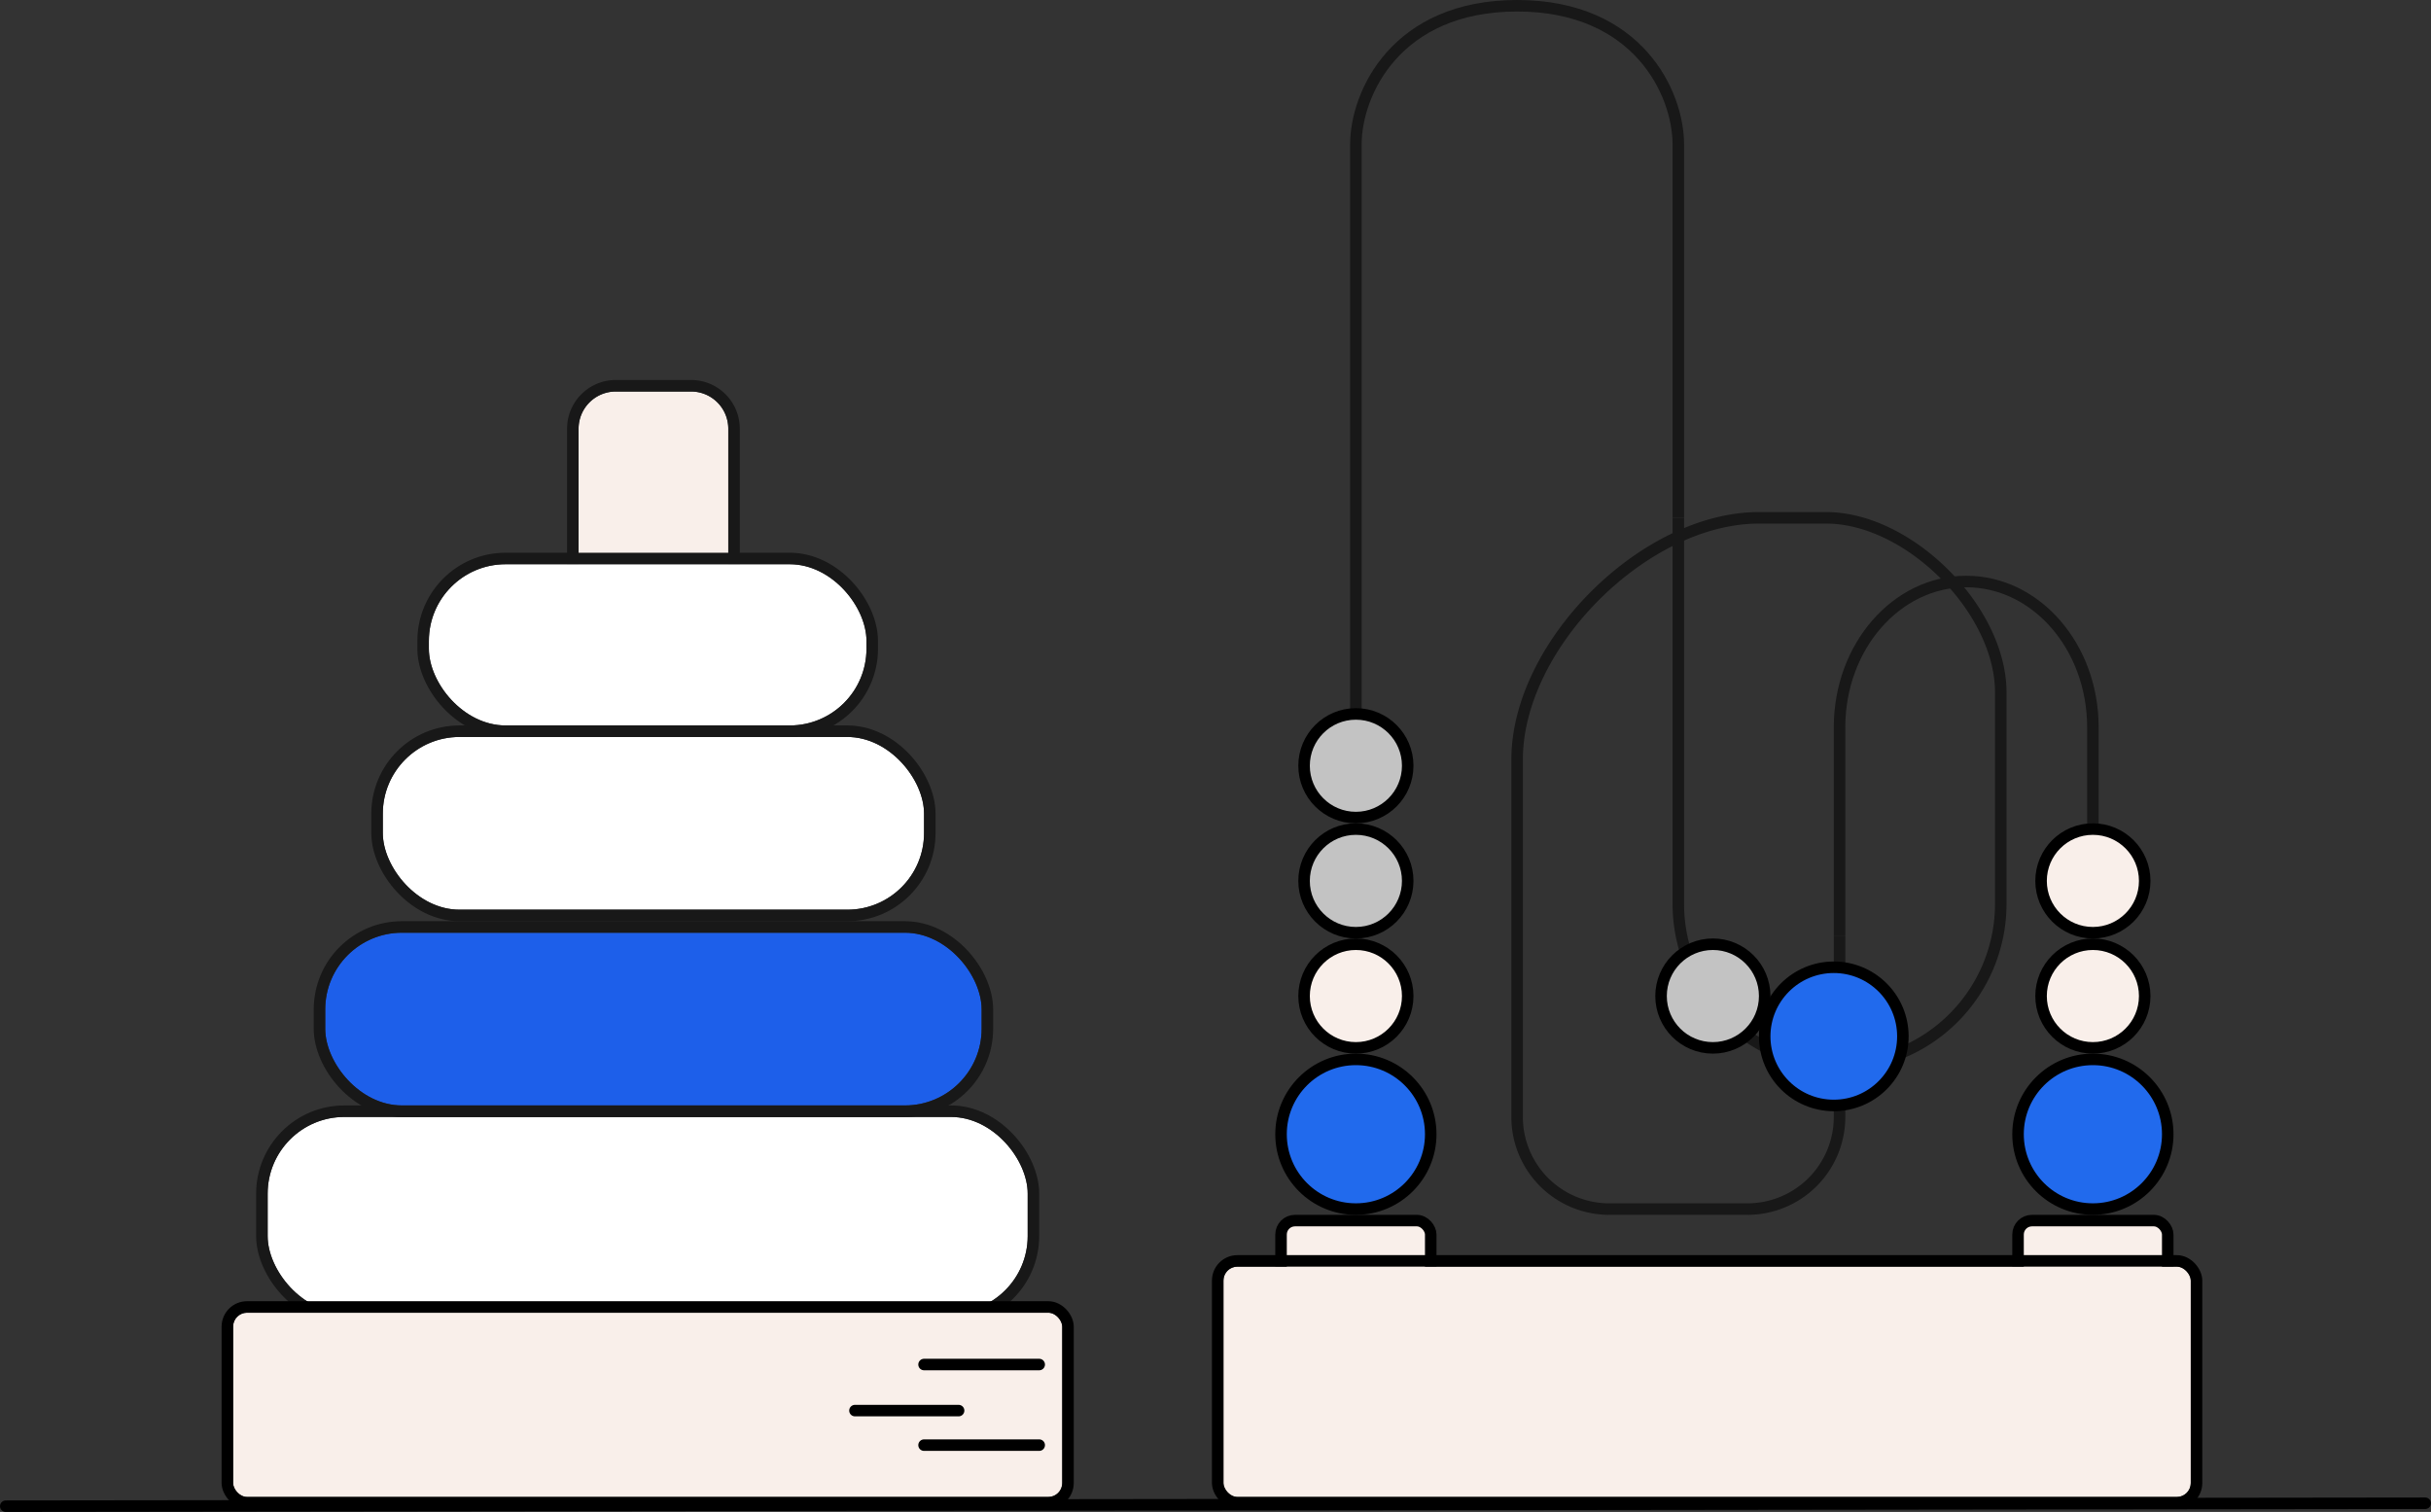
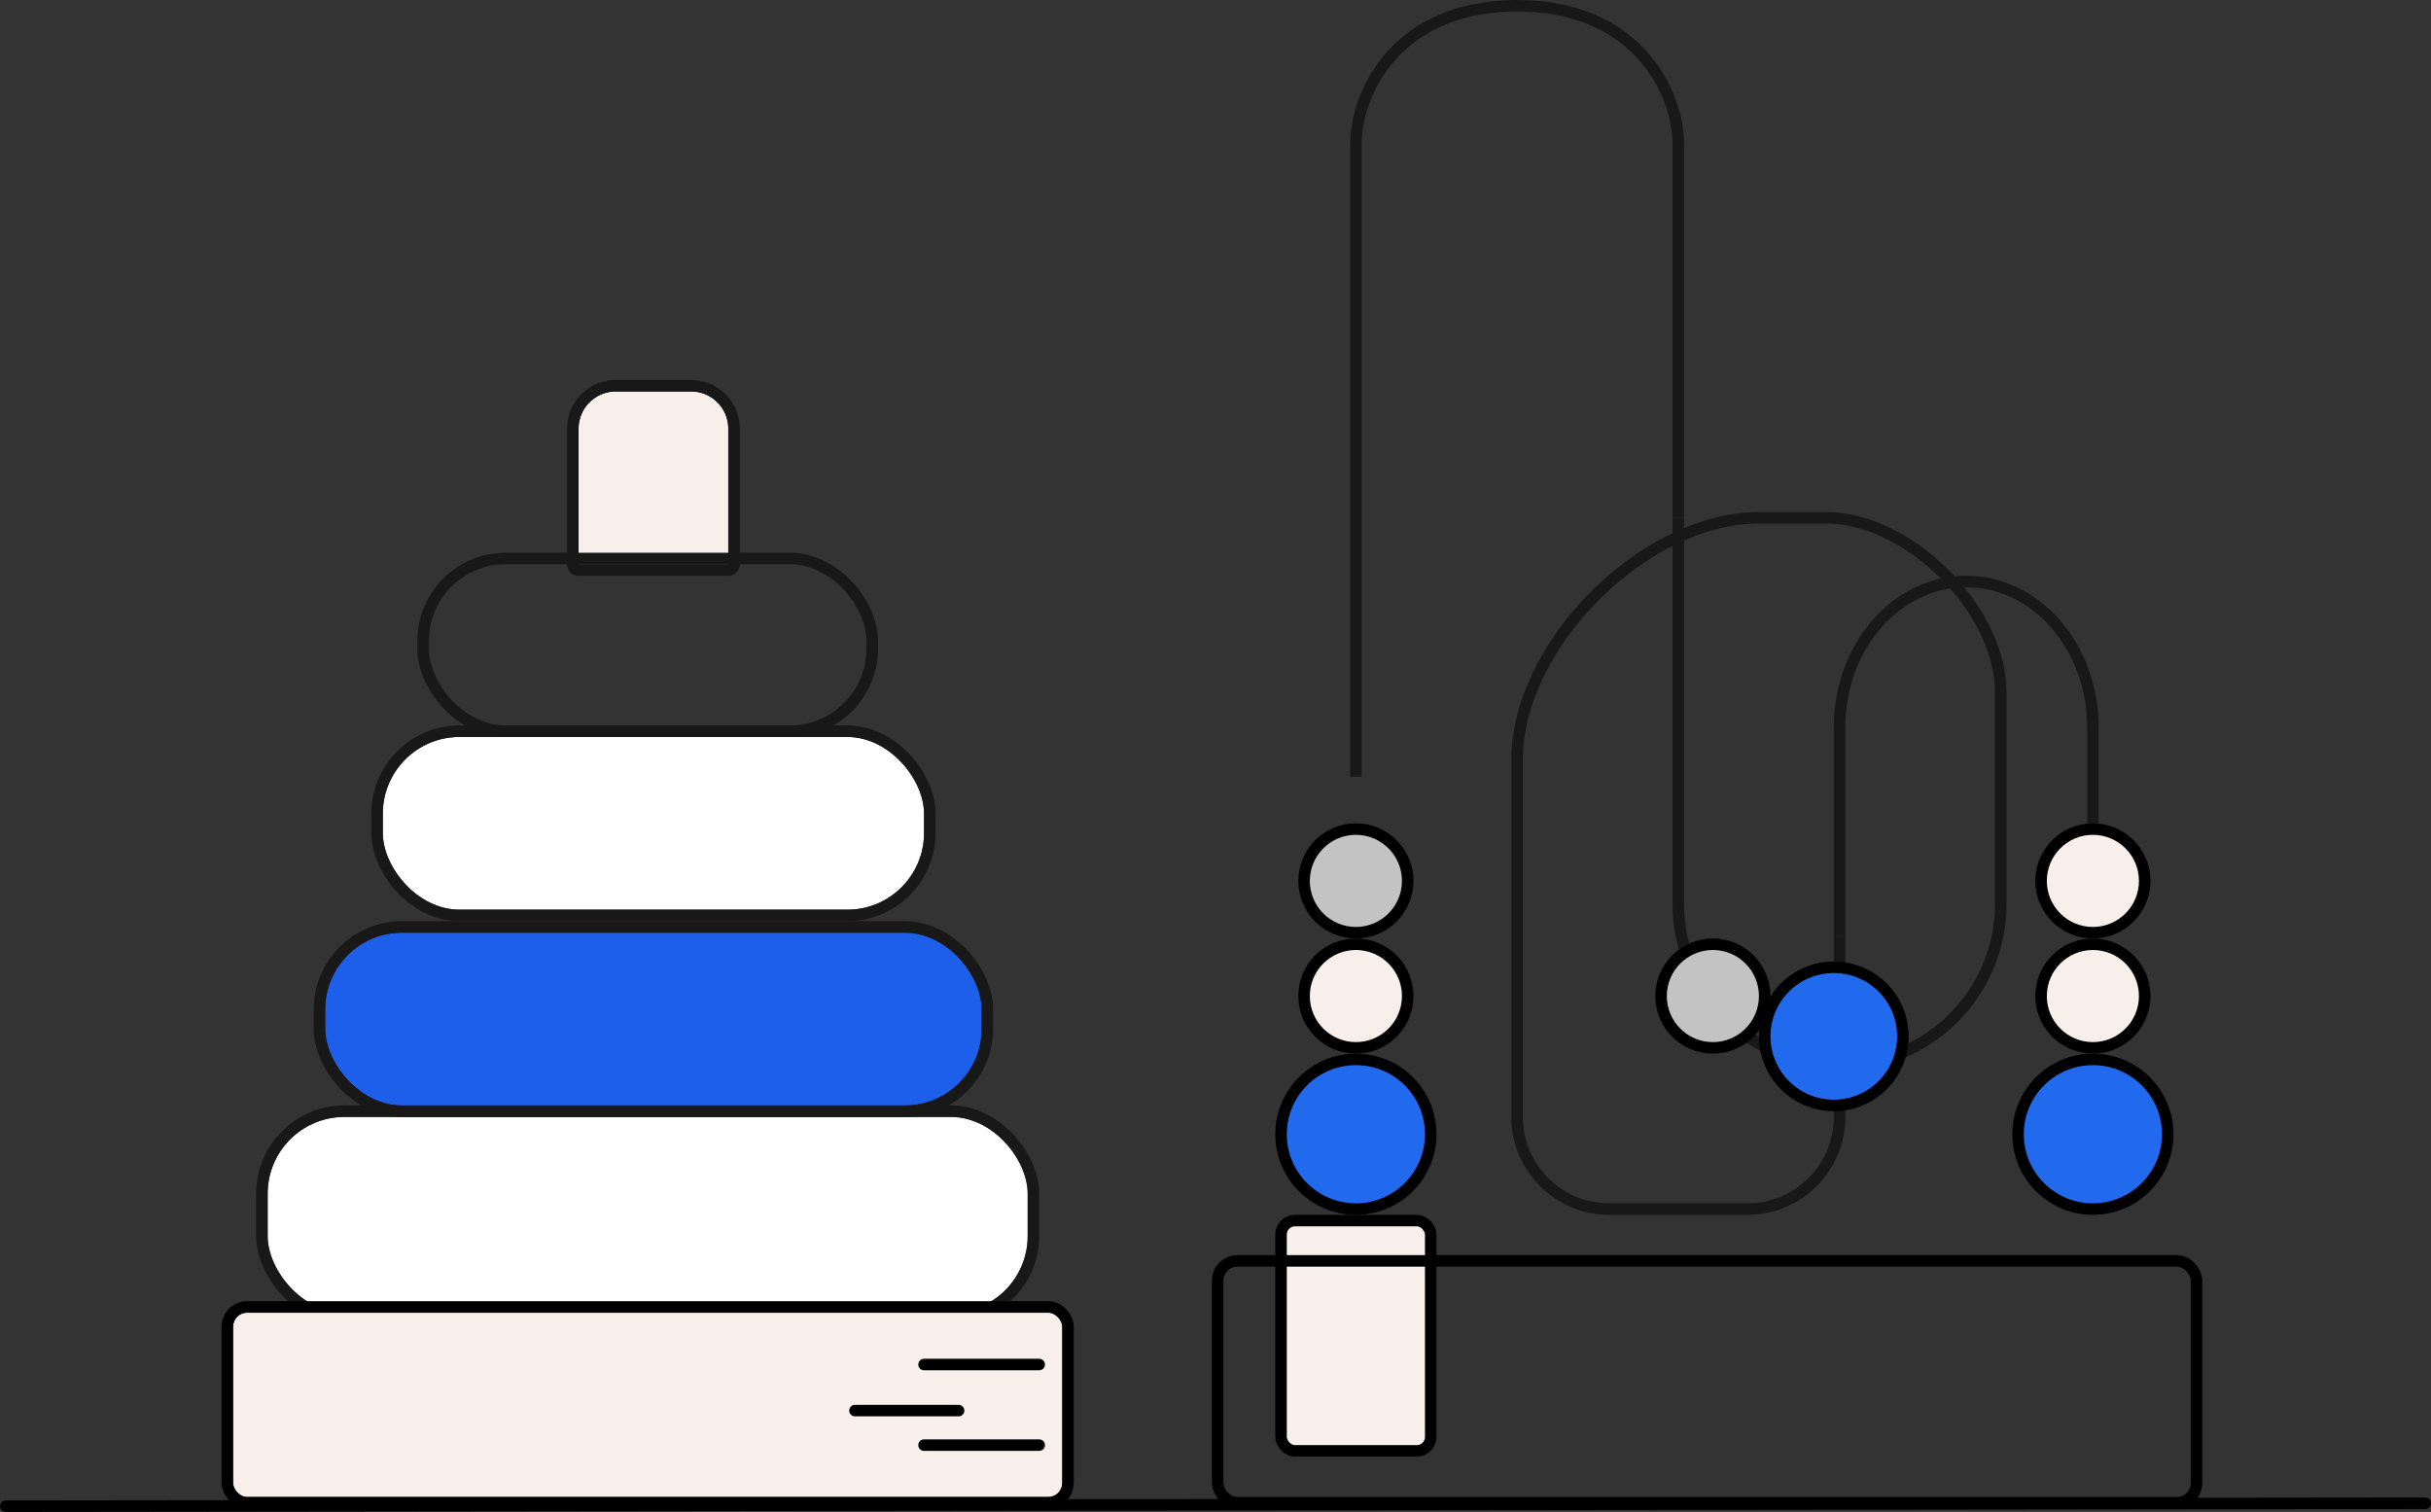
<svg xmlns="http://www.w3.org/2000/svg" width="211.104" height="131.303" viewBox="0 0 211.104 131.303">
  <rect x="0" y="0" width="211.104" height="131.303" fill="#333333" stroke="none" />
  <g transform="translate(.501 -.022)" stroke-miterlimit="10">
    <path d="M159.242 81.277v-18.1c0-6.989 4.925-12.655 11-12.655s11 5.666 11 12.656v14.344" fill="none" stroke="#181818" />
    <path data-name="Path" d="M117.242 67.479V12.565c0-4.443 3.5-12.043 14-12.043s14 7.6 14 12.043v32.427" fill="none" stroke="#181818" />
-     <rect data-name="Rectangle Copy 7" width="13" height="20" rx="1.211" transform="translate(174.742 106.022)" fill="#f9efea" stroke="#000" />
    <rect data-name="Rectangle Copy 8" width="13" height="20" rx="1.211" transform="translate(110.742 106.022)" fill="#f9efea" stroke="#000" />
    <g data-name="Rectangle Copy 5" fill="#f9efea" stroke="#181818">
      <path d="M62.742 37.251v11.771h-13V37.251a3.229 3.229 0 013.229-3.229h6.542a3.229 3.229 0 013.229 3.229z" stroke="none" />
      <path d="M63.242 37.251v11.771a.5.5 0 01-.5.5h-13a.5.5 0 01-.5-.5V37.251a3.729 3.729 0 013.729-3.729h6.542a3.729 3.729 0 013.729 3.729z" fill="none" />
    </g>
    <g transform="translate(22.742 97.022)" fill="#fff" stroke="#181818">
      <rect width="66" height="17" rx="6.661" stroke="none" />
      <rect x="-.5" y="-.5" width="67" height="18" rx="7.161" fill="none" />
    </g>
    <g data-name="Rectangle Copy 2" transform="translate(27.742 81.022)" fill="#1d5fea" stroke="#181818">
      <rect width="57" height="15" rx="6.661" stroke="none" />
      <rect x="-.5" y="-.5" width="58" height="16" rx="7.161" fill="none" />
    </g>
    <g data-name="Rectangle Copy 3" transform="translate(32.742 64.022)" fill="#fff" stroke="#181818">
      <rect width="47" height="15" rx="6.661" stroke="none" />
      <rect x="-.5" y="-.5" width="48" height="16" rx="7.161" fill="none" />
    </g>
    <g data-name="Rectangle Copy 4" transform="translate(36.742 49.022)" fill="#fff" stroke="#181818">
-       <rect width="38" height="14" rx="6.661" stroke="none" />
      <rect x="-.5" y="-.5" width="39" height="15" rx="7.161" fill="none" />
    </g>
    <path d="M0 130.824l210.1-.254" fill="none" stroke="#000" stroke-linecap="round" />
    <g data-name="Rectangle Copy" transform="translate(19.742 114.022)" fill="#f9efea" stroke="#000">
      <rect width="72" height="16" rx="1.211" stroke="none" />
      <rect x="-.5" y="-.5" width="73" height="17" rx="1.711" fill="none" />
    </g>
    <g data-name="Rectangle Copy 6" transform="translate(105.742 110.022)" fill="#f9efea" stroke="#000">
-       <rect width="84" height="20" rx="1.211" stroke="none" />
      <rect x="-.5" y="-.5" width="85" height="21" rx="1.711" fill="none" />
    </g>
    <path data-name="Path" d="M159.242 81.277v15.745a8 8 0 01-8 8h-12a8 8 0 01-8-8v-31.03c0-9.955 11.045-21 21-21h5.842c7.18 0 15.158 7.978 15.158 15.158v18.372a14 14 0 01-28 0v-33.53" fill="none" stroke="#181818" />
    <circle cx="6.5" cy="6.5" r="6.5" transform="translate(110.742 92.022)" fill="#216aed" stroke="#000" />
    <circle data-name="Oval Copy 6" cx="6.5" cy="6.5" r="6.5" transform="translate(174.742 92.022)" fill="#216aed" stroke="#000" />
    <circle data-name="Oval Copy 5" cx="6" cy="6" r="6" transform="translate(152.742 84.022)" fill="#216aed" stroke="#000" />
    <circle data-name="Oval Copy 2" cx="4.5" cy="4.5" r="4.5" transform="translate(112.742 82.022)" fill="#f9efea" stroke="#000" />
    <circle data-name="Oval Copy 7" cx="4.5" cy="4.5" r="4.5" transform="translate(176.742 82.022)" fill="#f9efea" stroke="#000" />
    <circle data-name="Oval Copy 9" cx="4.5" cy="4.5" r="4.5" transform="translate(176.742 72.022)" fill="#f9efea" stroke="#000" />
    <circle data-name="Oval Copy 3" cx="4.5" cy="4.5" r="4.5" transform="translate(112.742 72.022)" fill="#c3c3c3" stroke="#000" />
    <circle data-name="Oval Copy 8" cx="4.5" cy="4.5" r="4.5" transform="translate(143.742 82.022)" fill="#c3c3c3" stroke="#000" />
-     <circle data-name="Oval Copy 4" cx="4.5" cy="4.5" r="4.5" transform="translate(112.742 62.022)" fill="#c3c3c3" stroke="#000" />
    <path data-name="Stroke 46 Copy" d="M89.742 118.522h-10" fill="none" stroke="#000" stroke-linecap="round" stroke-linejoin="round" />
    <path data-name="Stroke 49" d="M73.742 122.522h9" fill="none" stroke="#000" stroke-linecap="round" stroke-linejoin="round" />
    <path data-name="Stroke 52" d="M89.742 125.522h-10" fill="none" stroke="#000" stroke-linecap="round" stroke-linejoin="round" />
  </g>
</svg>